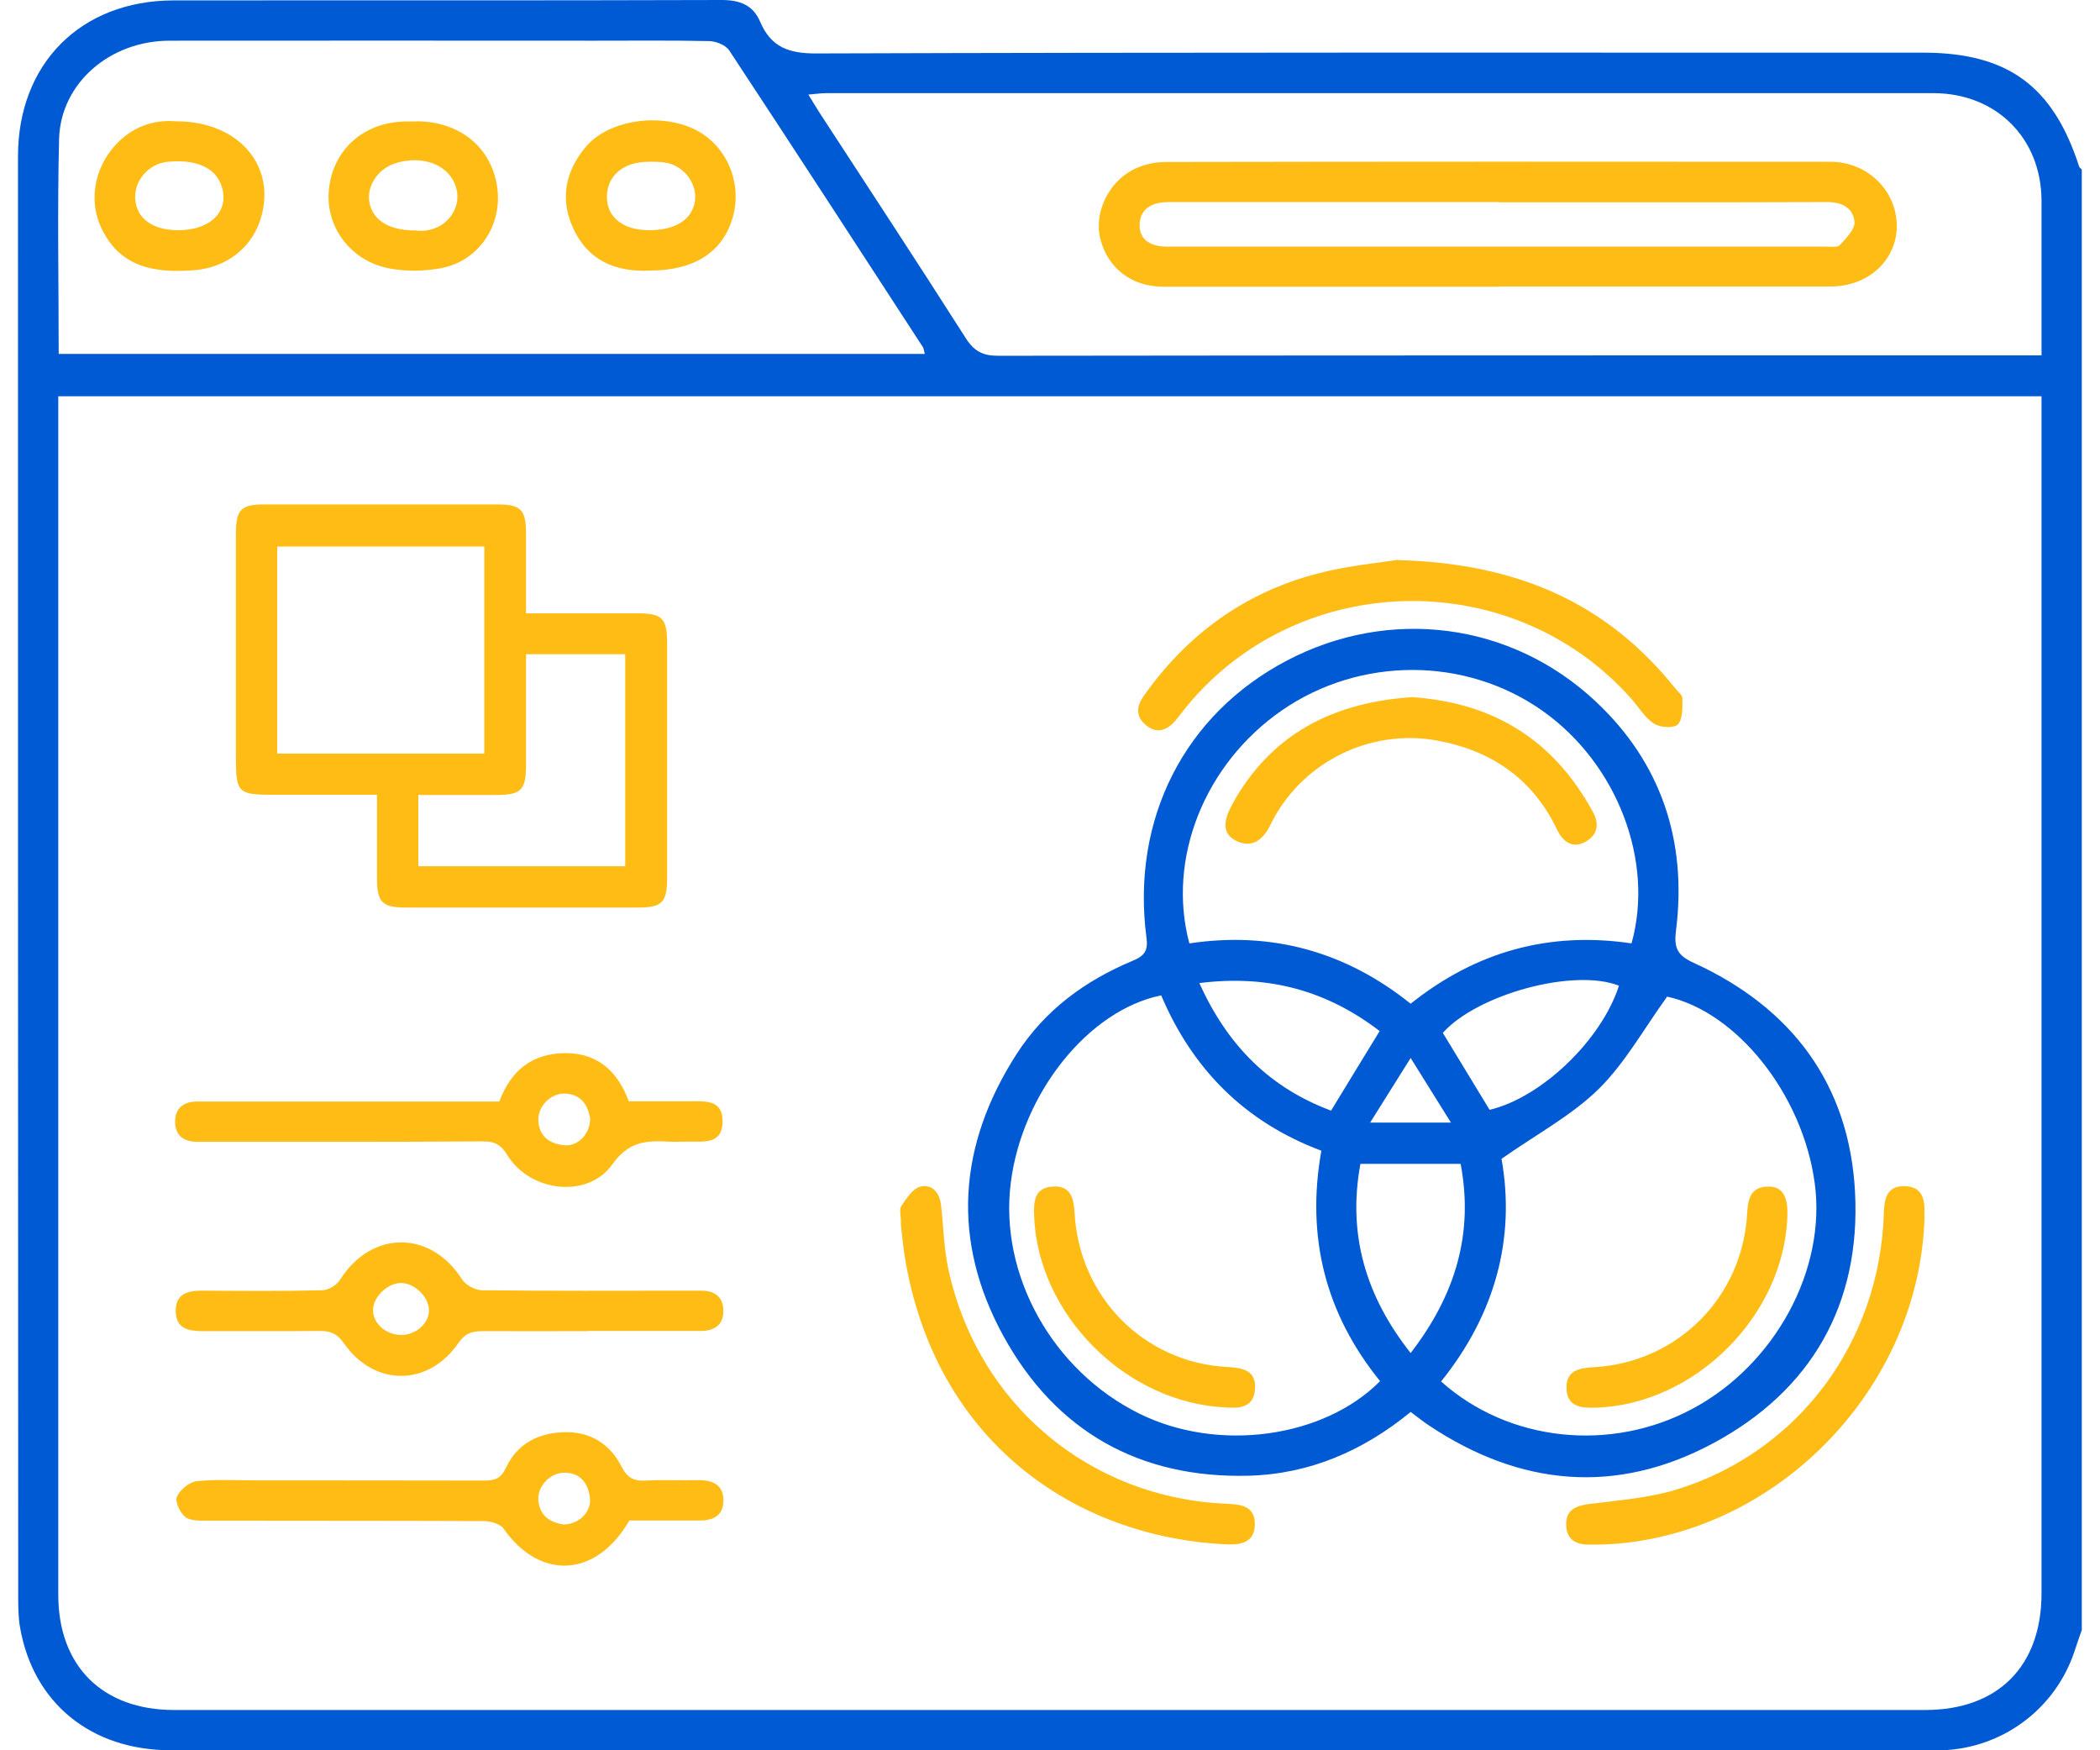
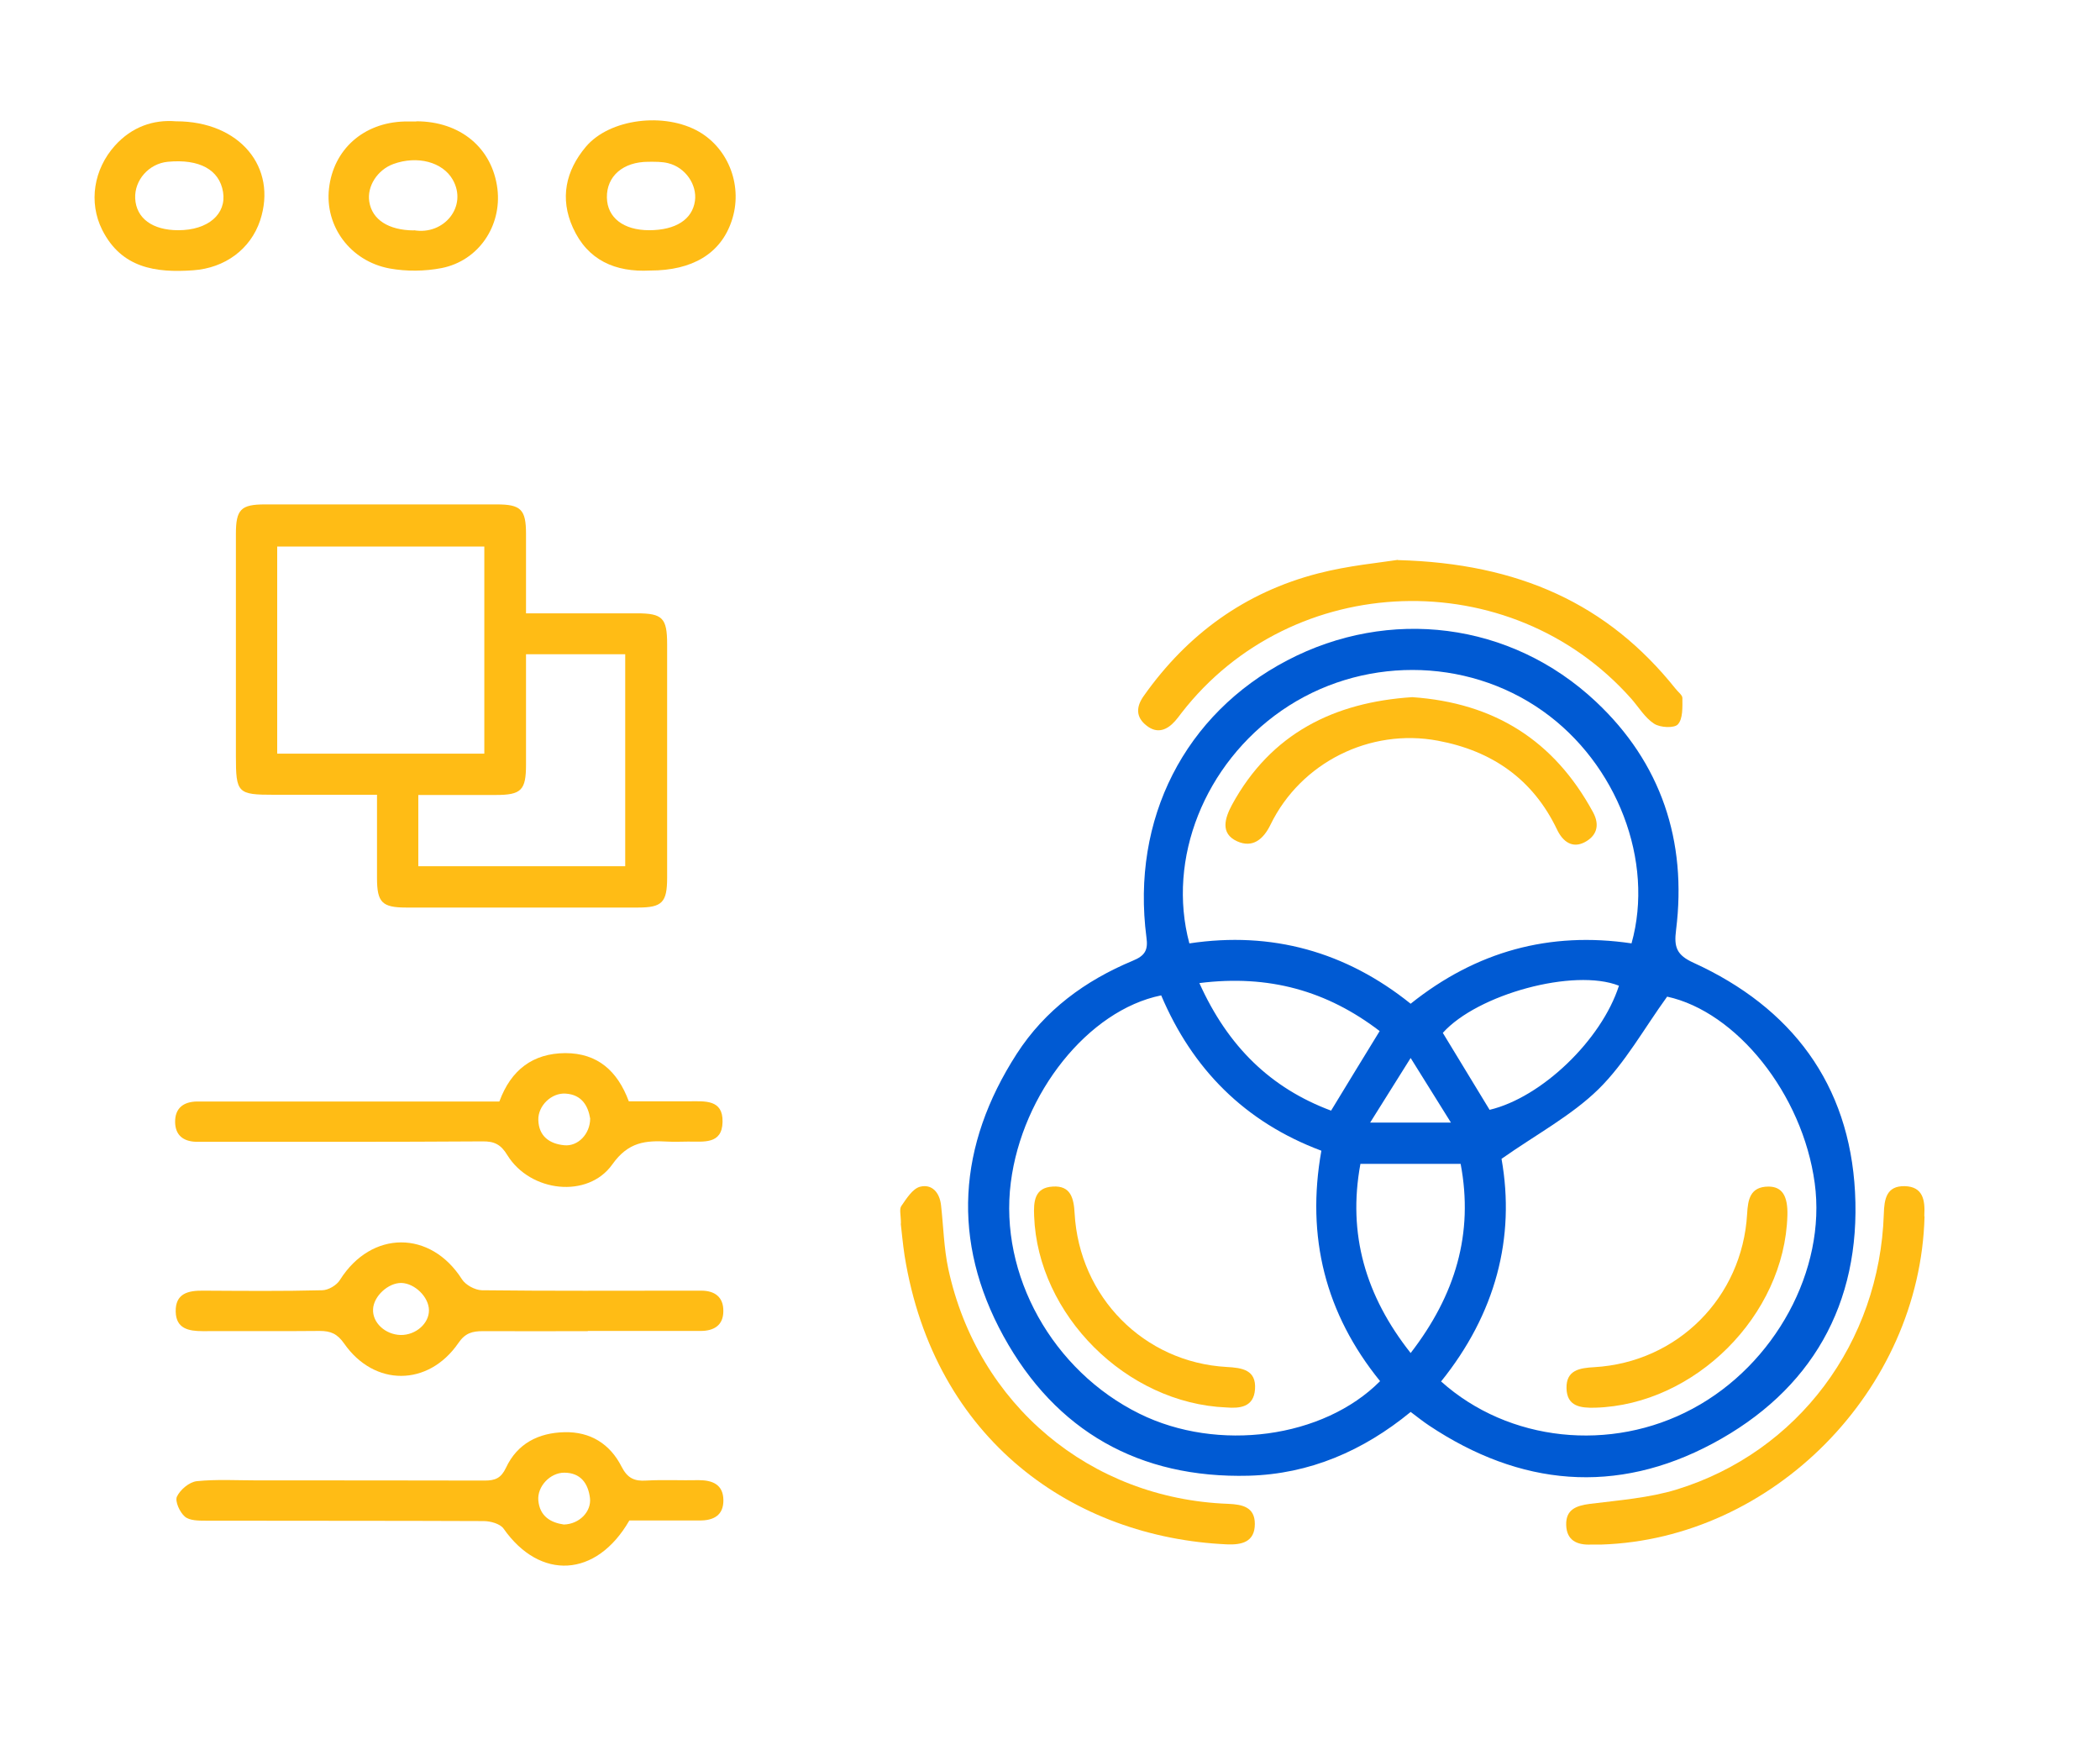
<svg xmlns="http://www.w3.org/2000/svg" width="72" height="60" viewBox="0 0 72 60" fill="none">
-   <path d="M71.383 55.856C71.293 56.113 71.203 56.37 71.119 56.627C70.46 58.584 68.662 59.924 66.594 60C66.434 60 66.274 60 66.108 60C46.027 60 25.946 60 5.865 60C3.123 60 1.138 58.383 0.687 55.787C0.624 55.426 0.624 55.051 0.624 54.683C0.617 38.246 0.617 21.802 0.617 5.359C0.617 2.18 2.769 0.021 5.948 0.014C12.209 0.007 18.47 0.021 24.738 0C25.37 0 25.821 0.174 26.064 0.75C26.439 1.624 27.056 1.839 28.007 1.832C40.647 1.791 53.294 1.805 65.934 1.805C68.836 1.805 70.397 2.95 71.286 5.713C71.3 5.754 71.348 5.775 71.376 5.81V55.856H71.383ZM1.998 13.584V14.32C1.998 27.772 1.998 41.224 1.998 54.669C1.998 57.112 3.512 58.619 5.969 58.619C25.98 58.619 45.992 58.619 66.004 58.619C68.502 58.619 69.995 57.119 69.995 54.62C69.995 41.196 69.995 27.765 69.995 14.341C69.995 14.098 69.995 13.848 69.995 13.584H1.998ZM69.995 12.175C69.995 10.335 69.995 8.607 69.995 6.879C69.988 4.734 68.44 3.193 66.281 3.193C53.634 3.193 40.987 3.193 28.347 3.193C28.153 3.193 27.966 3.221 27.716 3.242C27.875 3.505 27.993 3.7 28.118 3.894C29.791 6.462 31.471 9.017 33.116 11.599C33.401 12.043 33.699 12.196 34.22 12.196C45.874 12.182 57.528 12.182 69.183 12.182C69.433 12.182 69.675 12.182 69.995 12.182V12.175ZM2.005 12.133H31.707C31.679 12.029 31.672 11.953 31.645 11.904C29.437 8.51 27.23 5.109 25.002 1.728C24.884 1.548 24.558 1.416 24.328 1.409C23.017 1.381 21.705 1.395 20.393 1.395C15.534 1.395 10.675 1.388 5.816 1.395C3.769 1.395 2.082 2.853 2.026 4.755C1.964 7.191 2.012 9.634 2.012 12.133H2.005Z" fill="#005AD3" />
  <path d="M48.358 48.408C46.74 49.734 44.901 50.532 42.812 50.588C39.063 50.685 36.197 49.061 34.406 45.805C32.615 42.543 32.837 39.267 34.857 36.129C35.829 34.623 37.203 33.617 38.834 32.936C39.258 32.763 39.369 32.569 39.306 32.131C38.779 28.071 40.618 24.475 44.138 22.636C47.615 20.817 51.787 21.303 54.716 24.052C56.951 26.148 57.846 28.827 57.465 31.881C57.388 32.471 57.486 32.742 58.069 33.006C61.428 34.54 63.406 37.164 63.601 40.863C63.802 44.702 62.108 47.673 58.721 49.484C55.41 51.254 52.12 50.949 48.996 48.867C48.788 48.728 48.587 48.568 48.365 48.401L48.358 48.408ZM49.413 47.36C51.724 49.429 55.23 49.797 58.034 48.29C60.859 46.777 62.622 43.529 62.219 40.558C61.803 37.49 59.526 34.679 57.159 34.165C56.361 35.269 55.716 36.442 54.806 37.337C53.876 38.246 52.675 38.885 51.481 39.725C51.96 42.425 51.28 45.035 49.406 47.36H49.413ZM39.806 34.123C37.314 34.63 35.045 37.476 34.656 40.537C34.253 43.702 36.086 46.992 39.071 48.464C41.757 49.79 45.373 49.304 47.317 47.346C45.443 45.035 44.776 42.404 45.304 39.447C42.673 38.462 40.882 36.643 39.813 34.123H39.806ZM40.785 32.339C43.603 31.916 46.144 32.624 48.365 34.408C50.614 32.61 53.133 31.923 55.938 32.339C56.729 29.521 55.445 26.176 52.891 24.371C50.253 22.504 46.63 22.497 43.943 24.357C41.299 26.189 40.001 29.438 40.778 32.339H40.785ZM50.079 39.898H46.643C46.199 42.3 46.817 44.424 48.365 46.382C49.899 44.396 50.531 42.286 50.079 39.898ZM51.072 38.045C52.856 37.622 54.91 35.65 55.507 33.79C53.966 33.179 50.655 34.082 49.468 35.407C49.996 36.282 50.523 37.136 51.072 38.045ZM41.118 33.693C42.104 35.886 43.575 37.302 45.637 38.073C46.227 37.108 46.754 36.233 47.303 35.345C45.498 33.964 43.499 33.401 41.125 33.7L41.118 33.693ZM46.977 38.482H49.746C49.246 37.684 48.844 37.032 48.365 36.268C47.886 37.032 47.49 37.663 46.977 38.482Z" fill="#005AD3" />
  <path d="M18.035 21.025C19.36 21.025 20.596 21.025 21.838 21.025C22.713 21.025 22.873 21.185 22.873 22.081C22.873 24.753 22.873 27.418 22.873 30.091C22.873 30.938 22.699 31.111 21.873 31.111C19.229 31.111 16.577 31.111 13.932 31.111C13.1 31.111 12.926 30.938 12.926 30.098C12.926 29.181 12.926 28.258 12.926 27.245C11.732 27.245 10.566 27.245 9.4 27.245C8.143 27.245 8.088 27.189 8.088 25.912C8.088 23.378 8.088 20.845 8.088 18.311C8.088 17.465 8.254 17.291 9.087 17.291C11.732 17.291 14.384 17.291 17.028 17.291C17.861 17.291 18.035 17.465 18.035 18.304C18.035 19.179 18.035 20.047 18.035 21.018V21.025ZM16.605 25.836V18.735H9.504V25.836H16.605ZM18.035 22.427C18.035 23.726 18.035 24.961 18.035 26.204C18.035 27.092 17.875 27.252 16.994 27.252C16.105 27.252 15.216 27.252 14.342 27.252V29.695H21.436V22.427H18.035Z" fill="#FFBC15" />
  <path d="M17.124 37.753C17.52 36.677 18.269 36.108 19.38 36.101C20.49 36.101 21.171 36.712 21.559 37.753C22.24 37.753 22.934 37.753 23.621 37.753C24.155 37.753 24.794 37.677 24.773 38.461C24.759 39.245 24.107 39.127 23.586 39.134C23.357 39.134 23.128 39.148 22.892 39.134C22.135 39.093 21.545 39.141 20.997 39.912C20.157 41.099 18.179 40.87 17.395 39.599C17.172 39.232 16.95 39.12 16.534 39.127C13.445 39.148 10.363 39.141 7.274 39.141C7.087 39.141 6.906 39.141 6.719 39.141C6.289 39.127 6.011 38.919 6.004 38.468C5.997 37.989 6.289 37.767 6.754 37.76C6.962 37.76 7.17 37.76 7.378 37.76C10.599 37.76 13.827 37.76 17.117 37.76L17.124 37.753ZM20.234 38.343C20.164 37.913 19.949 37.524 19.394 37.489C18.908 37.455 18.443 37.906 18.457 38.392C18.471 38.947 18.838 39.211 19.345 39.259C19.81 39.308 20.234 38.878 20.234 38.343Z" fill="#FFBC15" />
  <path d="M21.574 52.129C20.443 54.086 18.513 54.183 17.264 52.4C17.145 52.233 16.812 52.143 16.583 52.143C13.404 52.129 10.232 52.136 7.053 52.129C6.81 52.129 6.498 52.129 6.338 51.99C6.165 51.844 5.991 51.462 6.067 51.303C6.178 51.067 6.491 50.803 6.748 50.775C7.428 50.706 8.129 50.748 8.816 50.748C11.419 50.748 14.022 50.748 16.618 50.754C16.979 50.754 17.18 50.671 17.347 50.317C17.735 49.484 18.464 49.116 19.353 49.096C20.241 49.075 20.915 49.498 21.31 50.276C21.512 50.671 21.748 50.782 22.157 50.754C22.754 50.72 23.351 50.754 23.955 50.74C24.434 50.74 24.795 50.893 24.802 51.421C24.809 51.948 24.462 52.129 23.976 52.122C23.191 52.122 22.414 52.122 21.581 52.122L21.574 52.129ZM19.332 52.261C19.866 52.247 20.283 51.816 20.227 51.351C20.165 50.845 19.901 50.484 19.346 50.484C18.86 50.484 18.416 50.956 18.457 51.435C18.506 51.99 18.895 52.198 19.332 52.261Z" fill="#FFBC15" />
  <path d="M20.149 45.632C18.955 45.632 17.754 45.639 16.561 45.632C16.193 45.632 15.95 45.695 15.714 46.042C14.686 47.534 12.833 47.541 11.799 46.056C11.563 45.722 11.341 45.625 10.959 45.625C9.626 45.639 8.287 45.625 6.954 45.632C6.468 45.632 6.038 45.549 6.024 44.966C6.01 44.341 6.447 44.237 6.968 44.244C8.328 44.251 9.682 44.265 11.042 44.23C11.257 44.23 11.549 44.057 11.66 43.869C12.736 42.169 14.763 42.162 15.839 43.855C15.964 44.05 16.283 44.223 16.519 44.23C18.865 44.258 21.211 44.244 23.557 44.244C23.717 44.244 23.877 44.244 24.043 44.244C24.508 44.244 24.807 44.466 24.8 44.945C24.8 45.431 24.48 45.625 24.022 45.625C22.731 45.625 21.447 45.625 20.156 45.625L20.149 45.632ZM13.736 45.764C14.256 45.771 14.714 45.368 14.707 44.91C14.7 44.459 14.221 43.994 13.763 43.98C13.312 43.973 12.812 44.431 12.791 44.876C12.764 45.341 13.208 45.75 13.736 45.764Z" fill="#FFBC15" />
  <path d="M47.93 19.2C52.081 19.311 55.128 20.706 57.446 23.608C57.529 23.719 57.689 23.83 57.682 23.934C57.682 24.246 57.703 24.635 57.529 24.829C57.411 24.968 56.919 24.947 56.711 24.808C56.398 24.607 56.183 24.239 55.926 23.948C51.789 19.29 44.306 19.533 40.503 24.447C40.433 24.538 40.364 24.635 40.288 24.718C40.01 25.03 39.677 25.162 39.316 24.878C38.934 24.586 38.948 24.225 39.219 23.85C40.711 21.74 42.689 20.303 45.188 19.658C46.229 19.387 47.312 19.29 47.923 19.193L47.93 19.2Z" fill="#FFBC15" />
  <path d="M30.889 41.953C30.889 41.654 30.827 41.453 30.903 41.342C31.077 41.092 31.285 40.752 31.542 40.682C31.951 40.578 32.215 40.877 32.264 41.314C32.347 42.043 32.361 42.786 32.514 43.501C33.52 48.151 37.379 51.379 42.113 51.552C42.599 51.573 43.023 51.663 43.023 52.24C43.023 52.864 42.571 52.962 42.065 52.941C36.838 52.705 32.035 49.394 31.014 43.042C30.952 42.633 30.917 42.223 30.882 41.939L30.889 41.953Z" fill="#FFBC15" />
  <path d="M65.984 41.703C65.831 47.666 60.771 52.761 54.898 52.948C54.781 52.948 54.669 52.948 54.551 52.948C54.072 52.969 53.712 52.809 53.698 52.275C53.684 51.747 54.038 51.615 54.51 51.553C55.509 51.428 56.537 51.351 57.488 51.06C61.652 49.776 64.443 46.021 64.588 41.613C64.602 41.106 64.679 40.648 65.303 40.662C65.935 40.676 66.004 41.148 65.977 41.648C65.977 41.696 65.977 41.738 65.977 41.696L65.984 41.703Z" fill="#FFBC15" />
-   <path d="M51.345 9.828C47.521 9.828 43.696 9.828 39.878 9.828C38.809 9.828 37.997 9.204 37.733 8.218C37.498 7.357 37.956 6.288 38.837 5.823C39.17 5.65 39.58 5.553 39.955 5.553C47.555 5.539 55.156 5.539 62.757 5.546C64.027 5.546 65.026 6.531 65.033 7.739C65.033 8.919 64.061 9.821 62.757 9.821C58.96 9.821 55.156 9.821 51.359 9.821L51.345 9.828ZM51.387 6.927C47.611 6.927 43.842 6.927 40.066 6.927C39.483 6.927 39.073 7.163 39.073 7.725C39.073 8.273 39.517 8.461 40.045 8.454C47.569 8.454 55.093 8.454 62.618 8.454C62.777 8.454 63.007 8.489 63.083 8.398C63.298 8.162 63.603 7.864 63.583 7.607C63.541 7.128 63.152 6.92 62.632 6.927C58.883 6.941 55.128 6.934 51.38 6.934L51.387 6.927Z" fill="#FFBC15" />
  <path d="M6.037 4.158C8.223 4.158 9.521 5.74 8.918 7.559C8.591 8.538 7.717 9.19 6.62 9.266C5.336 9.357 4.163 9.19 3.503 7.878C3.031 6.934 3.212 5.803 3.941 4.991C4.524 4.345 5.26 4.095 6.03 4.158H6.037ZM6.113 7.892C7.134 7.892 7.772 7.337 7.647 6.58C7.522 5.817 6.835 5.442 5.752 5.546C5.107 5.608 4.607 6.171 4.635 6.802C4.67 7.483 5.225 7.892 6.113 7.892Z" fill="#FFBC15" />
  <path d="M22.286 9.274C21.099 9.336 20.148 8.926 19.641 7.802C19.19 6.802 19.392 5.858 20.086 5.032C20.898 4.068 22.786 3.832 23.973 4.519C25.007 5.123 25.479 6.421 25.083 7.58C24.709 8.69 23.744 9.274 22.293 9.274H22.286ZM22.251 7.892C23.168 7.892 23.737 7.524 23.827 6.886C23.903 6.33 23.501 5.74 22.911 5.595C22.696 5.539 22.453 5.546 22.23 5.546C21.363 5.546 20.794 6.039 20.808 6.775C20.821 7.462 21.377 7.892 22.258 7.892H22.251Z" fill="#FFBC15" />
  <path d="M14.271 4.158C15.784 4.158 16.881 5.074 17.055 6.476C17.207 7.746 16.409 8.94 15.139 9.19C14.563 9.301 13.938 9.308 13.362 9.204C12.008 8.954 11.134 7.753 11.28 6.462C11.432 5.123 12.46 4.206 13.862 4.165C14.001 4.165 14.139 4.165 14.278 4.165L14.271 4.158ZM14.188 7.892C15.229 8.073 16.041 7.066 15.521 6.157C15.174 5.553 14.313 5.324 13.487 5.622C12.938 5.824 12.578 6.386 12.661 6.913C12.758 7.531 13.32 7.892 14.188 7.899V7.892Z" fill="#FFBC15" />
  <path d="M61.282 41.668C61.185 45.09 58.11 48.158 54.695 48.256C54.188 48.27 53.723 48.214 53.709 47.589C53.695 46.965 54.16 46.895 54.66 46.867C57.513 46.701 59.734 44.48 59.901 41.62C59.929 41.113 60.005 40.683 60.63 40.676C61.102 40.676 61.303 40.995 61.282 41.675V41.668Z" fill="#FFBC15" />
  <path d="M42.05 48.248C38.614 48.11 35.581 45.069 35.456 41.689C35.435 41.196 35.463 40.71 36.094 40.676C36.712 40.634 36.816 41.078 36.844 41.592C37.004 44.459 39.218 46.701 42.057 46.86C42.584 46.888 43.077 46.957 43.029 47.624C42.987 48.248 42.494 48.283 42.05 48.248Z" fill="#FFBC15" />
  <path d="M48.422 23.899C51.234 24.093 53.281 25.384 54.614 27.835C54.878 28.314 54.718 28.674 54.322 28.876C53.913 29.084 53.587 28.862 53.385 28.439C52.559 26.71 51.157 25.738 49.297 25.391C46.972 24.954 44.598 26.141 43.563 28.265C43.314 28.779 42.946 29.077 42.418 28.841C41.821 28.57 42.002 28.036 42.238 27.592C43.577 25.134 45.75 24.073 48.415 23.899H48.422Z" fill="#FFBC15" />
</svg>